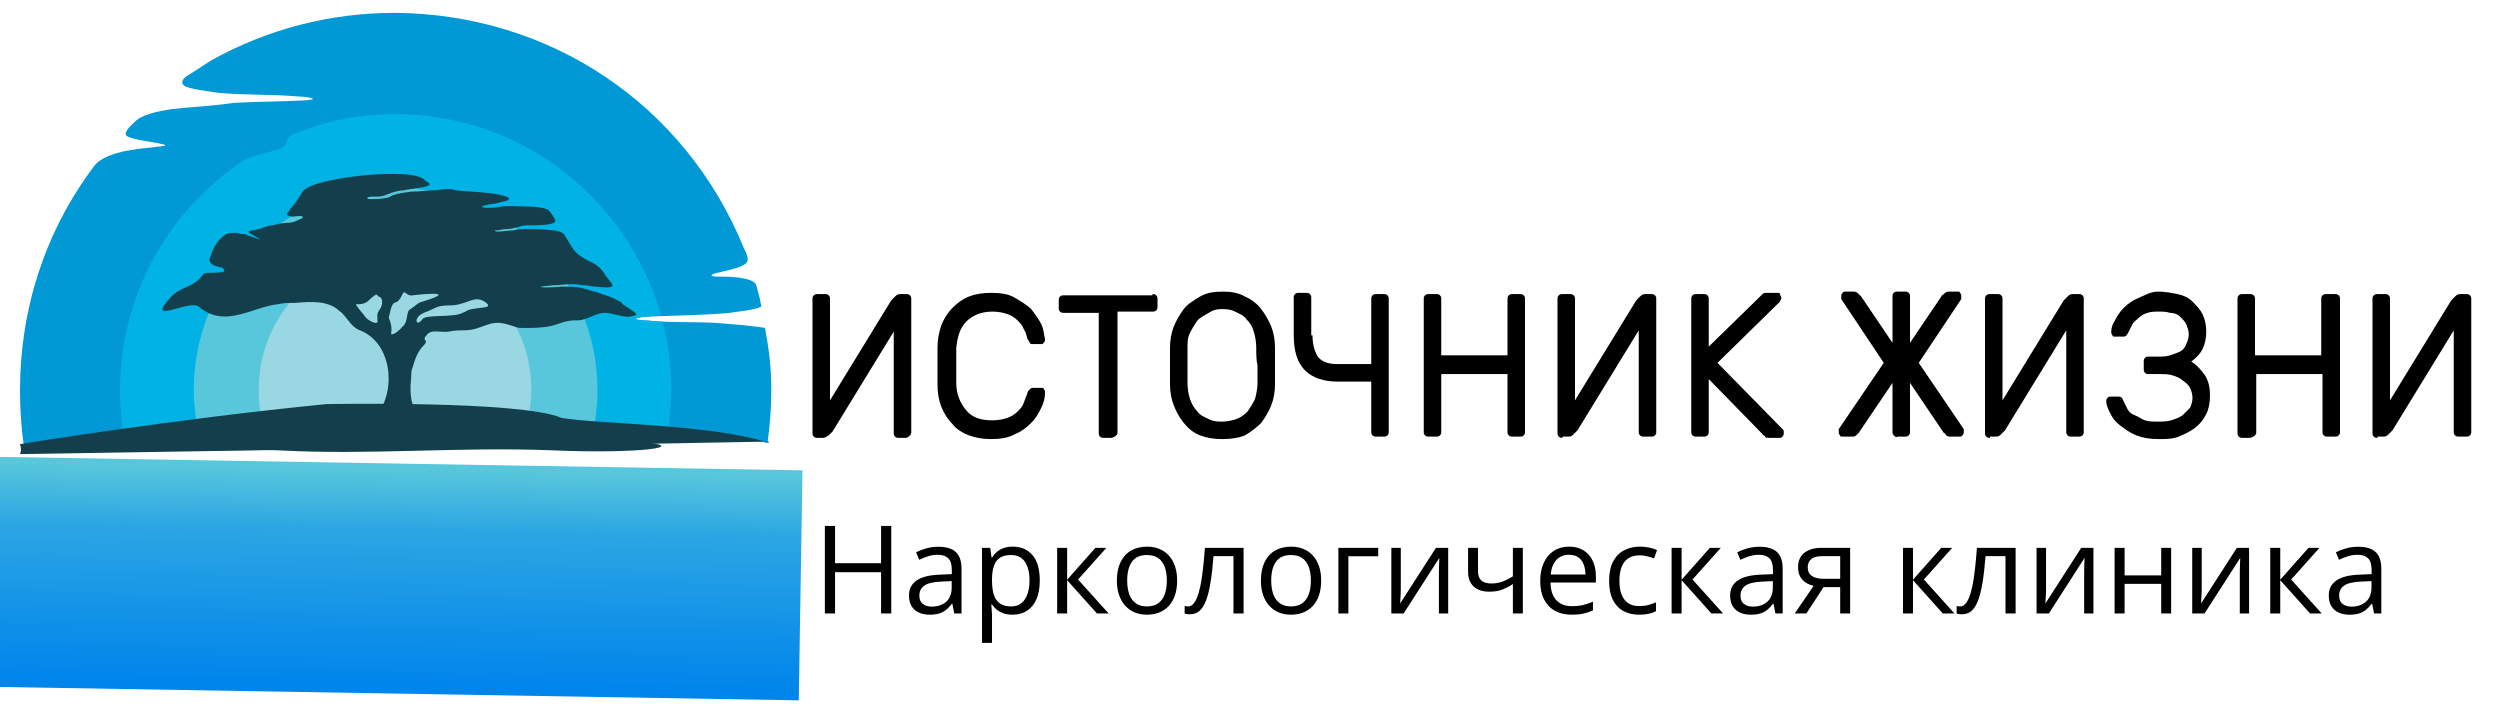
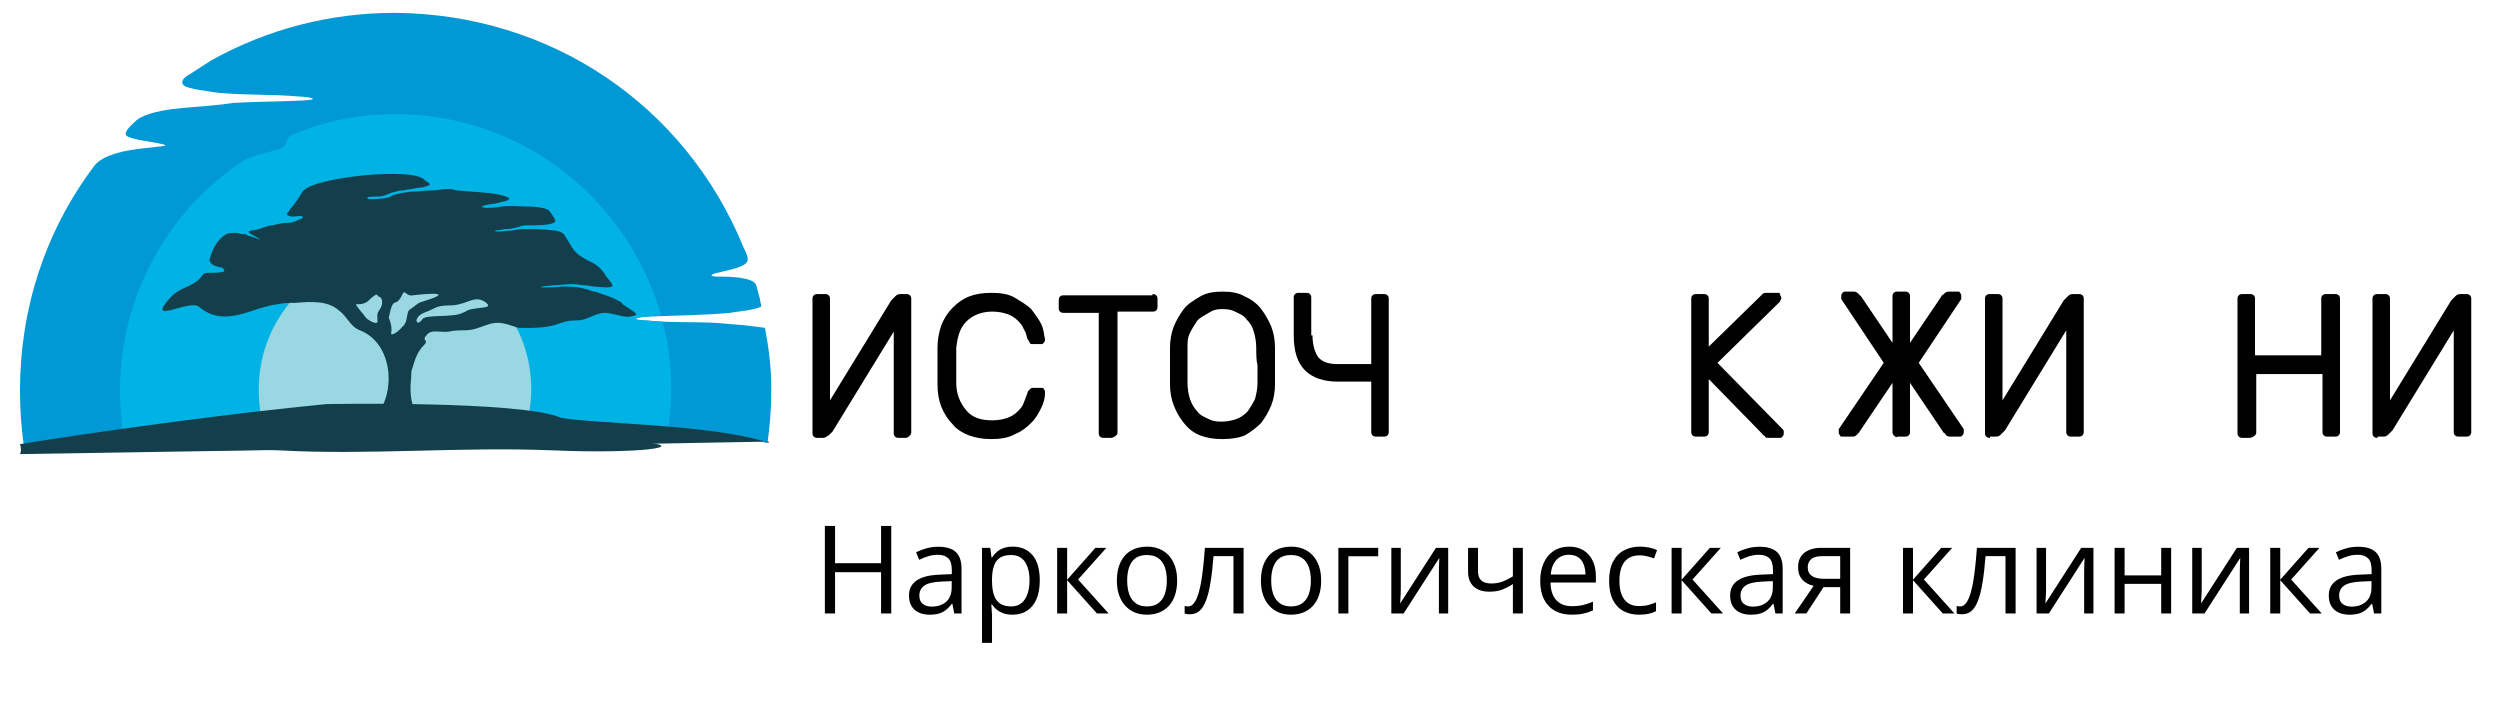
<svg xmlns="http://www.w3.org/2000/svg" width="326" height="93" viewBox="0 0 326 93" fill="none">
  <g clip-path="url(#clip0_1_985)">
-     <path d="M-2.445 59.54L-2.934 89.532L104.157 91.325L104.646 61.333L-2.445 59.54Z" fill="url(#paint0_linear_1_985)" />
    <path fill-rule="evenodd" clip-rule="evenodd" d="M51.508 1.675C71.72 1.838 89.324 13.574 96.985 32.319C97.148 32.645 97.637 33.623 97.474 33.949C97.474 34.764 94.866 35.253 94.214 35.416C93.725 35.579 93.073 35.579 92.747 35.905C92.91 36.068 93.399 36.068 93.725 36.068C94.703 36.068 98.289 36.068 98.615 37.209C98.778 37.698 98.941 38.513 99.104 39.002C99.104 39.328 99.267 39.654 99.267 39.98C98.289 40.469 96.007 40.632 95.192 40.795C91.606 41.121 88.183 41.121 84.597 41.284C83.782 41.284 81.663 41.61 83.945 41.773C87.042 42.099 90.139 41.936 93.236 42.099C95.355 42.262 97.637 42.425 99.756 42.751C100.245 45.359 100.571 47.967 100.571 50.412C100.571 50.575 100.571 50.738 100.571 50.901C100.571 53.183 100.408 55.465 100.082 57.747H99.919C92.584 55.465 77.751 55.465 73.35 54.65C68.134 52.205 42.706 52.857 42.706 52.857C24.124 54.65 5.379 57.584 3.097 58.073C2.771 55.791 2.608 53.346 2.608 50.901C2.608 40.306 5.868 30.2 12.225 21.724C13.04 20.583 14.67 20.094 15.974 19.768C17.441 19.442 19.234 19.279 20.701 19.116C22.494 18.953 21.027 18.79 20.375 18.627C19.56 18.464 16.789 18.138 16.463 17.649C16.137 17.16 17.115 16.345 17.441 16.019C17.604 15.856 17.93 15.53 18.256 15.367C19.723 14.552 22.168 14.226 23.961 14.063C26.08 13.9 28.362 13.737 30.481 13.411C33.578 13.248 36.675 13.248 39.772 13.085C42.054 12.922 39.935 12.596 39.12 12.596C35.534 12.27 32.111 12.433 28.525 12.107C27.547 11.944 24.45 11.618 23.961 11.129C23.309 10.477 24.45 9.825 24.776 9.662C25.754 9.01 26.569 8.521 27.547 7.869C34.882 3.794 43.032 1.675 51.508 1.675Z" fill="#0098D5" />
    <path fill-rule="evenodd" clip-rule="evenodd" d="M51.508 14.878C65.526 14.878 78.077 22.865 84.108 35.579C84.923 37.372 85.738 39.328 86.227 41.121C85.738 41.121 85.249 41.121 84.597 41.284C83.782 41.284 81.663 41.61 83.945 41.773C84.76 41.773 85.575 41.936 86.39 41.936C87.205 44.87 87.531 47.804 87.531 50.901C87.531 52.531 87.368 54.161 87.205 55.791C81.5 55.302 75.795 55.139 73.35 54.65C68.134 52.205 42.706 52.857 42.706 52.857C33.089 53.835 23.472 54.976 15.974 56.117C15.811 54.487 15.648 52.694 15.648 50.901C15.648 39.002 21.516 27.918 31.296 21.235C32.763 20.257 34.23 20.094 35.86 19.605C38.305 18.953 36.512 18.138 38.631 17.323C38.957 17.16 39.283 17.16 39.609 16.997C43.358 15.53 47.433 14.878 51.508 14.878Z" fill="#00B3E4" />
-     <path fill-rule="evenodd" clip-rule="evenodd" d="M51.508 24.495C66.015 24.495 77.914 36.231 77.914 50.901C77.914 52.368 77.751 53.835 77.588 55.139C75.795 54.976 74.328 54.813 73.35 54.65C68.134 52.205 42.706 52.857 42.706 52.857C36.838 53.346 30.97 54.161 25.591 54.813C25.428 53.509 25.265 52.205 25.265 50.901C25.265 36.231 37.001 24.495 51.508 24.495Z" fill="#58C7DC" />
    <path fill-rule="evenodd" clip-rule="evenodd" d="M51.508 32.971C61.288 32.971 69.275 40.958 69.275 50.738C69.275 53.02 68.786 55.139 68.134 57.095H34.882C34.067 55.139 33.741 53.02 33.741 50.738C33.741 40.958 41.728 32.971 51.508 32.971Z" fill="#99D8E2" />
    <path fill-rule="evenodd" clip-rule="evenodd" d="M2.608 57.91C2.608 57.91 22.657 54.65 42.543 52.694C42.543 52.694 67.971 52.205 73.187 54.487C77.751 55.302 92.91 55.302 100.245 57.747V57.584C83.456 57.91 24.287 58.888 2.608 59.214C2.771 58.888 2.771 58.399 2.608 57.91Z" fill="#133F4C" />
    <path fill-rule="evenodd" clip-rule="evenodd" d="M47.596 41.284C47.922 41.773 49.226 42.425 49.226 41.936C49.226 41.121 49.063 40.958 49.552 40.306C49.878 39.817 50.041 38.839 49.389 38.676C49.063 38.513 49.389 38.024 48.248 39.002C47.596 39.817 46.618 39.654 46.455 39.654C46.292 39.817 47.433 40.958 47.596 41.284ZM50.693 41.447C51.345 38.187 51.508 40.469 52.486 38.35C52.812 37.698 52.975 38.676 53.79 38.513C53.79 38.513 60.473 37.698 55.094 39.328C54.442 39.491 54.279 39.817 53.301 40.469C52.975 41.121 53.138 42.099 52.486 42.588C51.834 43.403 50.856 43.892 51.019 43.403C51.182 42.425 50.693 41.447 50.693 41.447ZM60.31 40.795C61.125 40.469 60.636 40.632 60.962 40.469C62.266 39.98 64.385 40.306 63.407 39.491C61.94 38.35 61.125 39.654 59.006 39.817C56.724 39.817 57.05 40.143 55.257 40.795C53.79 41.447 54.279 42.751 55.094 41.61C55.583 40.958 59.169 41.447 60.31 40.795ZM44.173 56.28C51.671 56.769 52.812 45.359 46.944 43.077C45.64 42.588 45.314 41.284 44.173 40.469C42.706 39.165 40.424 39.328 38.631 39.491C37.816 39.491 37.001 39.491 36.349 39.654C32.926 39.98 29.34 42.914 25.917 39.98C24.613 39.002 18.745 42.588 22.331 38.676C23.146 37.861 23.798 37.698 24.776 37.209C25.428 36.883 25.917 36.557 26.406 35.905C26.569 35.579 26.895 35.579 27.221 35.579C27.547 35.579 28.851 35.579 29.177 35.416C29.34 35.253 29.177 35.09 29.014 34.927C28.525 34.764 27.71 34.764 27.384 34.112C27.221 33.949 27.384 33.786 27.384 33.623C27.71 32.482 28.362 31.178 29.503 30.526C29.829 30.363 30.481 30.363 30.807 30.363C31.133 30.363 31.296 30.526 31.622 30.526C31.948 30.526 32.111 30.526 32.274 30.689C32.763 30.852 33.252 31.015 33.741 31.178C34.067 31.341 33.741 31.015 33.578 31.015C33.415 30.852 32.274 30.363 32.437 30.2C32.6 30.037 32.926 30.037 33.089 30.037C33.578 29.874 33.904 29.874 34.23 29.711C34.719 29.548 35.045 29.385 35.534 29.385C36.186 29.222 36.838 29.059 37.49 29.059C38.142 29.059 38.468 28.896 39.12 28.57C39.283 28.57 39.609 28.407 39.446 28.244C39.283 28.081 38.468 28.244 38.142 28.244C37.979 28.244 37.164 28.081 37.49 27.755C37.653 27.592 37.816 27.429 37.816 27.266C38.468 26.614 38.957 25.799 39.446 24.984C40.424 23.68 45.803 23.028 47.433 22.865C49.226 22.702 53.953 22.376 55.257 23.354C55.42 23.517 55.583 23.68 55.909 23.843C56.072 24.006 56.072 24.169 55.909 24.169C55.583 24.332 54.931 24.495 54.442 24.495C53.79 24.658 53.301 24.658 52.649 24.821C51.997 24.821 51.671 24.984 51.019 25.147C50.693 25.31 50.53 25.31 50.204 25.473C49.715 25.636 49.389 25.636 48.737 25.636C48.574 25.636 47.922 25.636 47.922 25.799C47.759 25.962 48.248 25.962 48.248 25.962C49.063 25.962 49.552 25.962 50.367 25.799C50.693 25.799 50.856 25.636 51.182 25.473C52.16 25.147 52.649 25.147 53.627 24.984H53.79C54.768 24.984 55.583 24.821 56.561 24.821C57.05 24.821 57.539 24.658 58.191 24.658C58.68 24.658 59.006 24.658 59.495 24.821C60.799 24.984 62.103 24.984 63.407 25.147C64.059 25.147 65.852 25.473 66.341 25.799C66.504 25.962 66.341 25.962 66.178 26.125C65.852 26.288 65.363 26.288 65.037 26.451C64.385 26.614 63.896 26.614 63.244 26.777C62.592 26.94 62.755 26.94 63.244 27.103C63.896 27.103 64.548 27.103 65.363 26.94C66.667 26.777 67.971 26.94 69.112 26.94C69.764 26.94 71.231 27.103 71.557 27.429C71.557 27.429 71.557 27.429 71.72 27.592C71.883 27.918 72.372 28.407 72.372 28.733C72.535 28.896 72.209 29.059 72.209 29.059C71.557 29.385 69.764 29.385 68.949 29.385C68.46 29.385 68.134 29.385 67.808 29.548C67.156 29.711 66.667 29.874 66.015 29.874C65.526 29.874 65.2 30.037 64.711 30.037C64.222 30.037 64.711 30.2 64.874 30.2C65.526 30.2 66.341 30.037 66.993 30.037C67.482 29.874 67.971 29.874 68.46 29.874C69.601 29.874 70.905 29.874 72.046 30.037C72.535 30.037 73.187 30.2 73.513 30.526C73.676 30.689 73.676 30.852 73.839 31.015C74.002 31.341 74.165 31.504 74.328 31.83C74.98 32.971 75.469 33.297 76.61 33.949C77.751 34.438 78.403 34.927 79.055 36.068C79.218 36.231 79.87 37.046 79.87 37.209C79.87 37.698 77.914 37.372 77.588 37.372C77.099 37.372 76.773 37.209 76.284 37.209C75.795 37.209 75.306 37.046 74.654 37.046C73.839 37.046 72.861 37.209 72.046 37.209C68.46 37.535 72.046 37.535 73.187 37.372C74.002 37.372 74.98 37.372 75.795 37.535C76.284 37.698 76.61 37.698 76.936 37.861C77.262 38.024 77.751 38.024 78.077 38.187C78.892 38.513 79.707 38.676 80.522 39.165C80.848 39.328 81.011 39.328 81.174 39.654C81.663 39.98 82.152 40.306 82.641 40.632C83.293 41.121 82.804 41.121 82.152 41.284C81.337 41.447 79.87 40.795 78.892 40.795C77.588 40.795 76.61 41.773 75.306 41.773C72.372 41.773 73.35 42.914 67.645 42.751C67.482 42.751 66.178 42.262 66.015 42.262C63.733 41.61 62.918 43.077 60.473 43.077C59.821 43.077 59.332 43.077 58.517 43.24C57.539 43.403 56.398 42.914 55.746 43.566C54.768 44.544 56.072 44.218 55.257 45.033C54.442 45.848 54.116 46.826 53.79 47.967C53.627 48.293 53.627 48.619 53.627 49.108C52.975 54.813 55.583 56.443 63.244 56.117C65.037 55.954 68.297 57.747 75.306 57.421C78.403 57.258 79.218 57.258 83.293 57.584C90.628 58.236 83.293 59.214 72.046 58.725C59.658 58.236 48.248 59.377 36.349 58.725C34.556 58.562 23.146 58.888 20.375 58.725C20.212 58.725 12.388 59.214 18.582 57.91C22.331 57.095 29.992 57.584 34.23 56.769C40.913 54.65 40.913 56.28 44.173 56.28Z" fill="#133F4C" />
    <path d="M106.602 57.095C106.439 57.095 106.276 57.095 106.113 56.932C105.95 56.769 105.95 56.606 105.95 56.443V39.002C105.95 38.839 105.95 38.676 106.113 38.513C106.276 38.35 106.439 38.35 106.602 38.35H107.58C107.743 38.35 107.906 38.35 108.069 38.513C108.232 38.676 108.232 38.839 108.232 39.002V52.205L116.219 39.165C116.382 39.002 116.545 38.839 116.708 38.676C116.871 38.513 117.034 38.35 117.36 38.35H118.175C118.338 38.35 118.501 38.35 118.664 38.513C118.827 38.676 118.827 38.839 118.827 39.002V56.28C118.827 56.443 118.827 56.606 118.664 56.769C118.501 56.932 118.338 57.095 118.175 57.095H117.197C117.034 57.095 116.871 57.095 116.708 56.932C116.545 56.769 116.545 56.606 116.545 56.443V43.24L108.558 56.28C108.395 56.443 108.232 56.606 108.069 56.769C107.743 56.932 107.58 57.095 107.417 57.095H106.602Z" fill="black" />
    <path d="M124.695 45.359C124.695 46.174 124.695 46.989 124.695 47.641C124.695 48.293 124.695 49.108 124.695 49.923C124.695 51.39 125.184 52.531 125.999 53.509C126.814 54.487 127.955 54.813 129.422 54.813C130.237 54.813 130.889 54.65 131.378 54.487C131.867 54.324 132.356 53.998 132.682 53.672C133.008 53.346 133.334 53.02 133.497 52.531C133.66 52.042 133.823 51.716 133.986 51.227C133.986 51.064 134.149 50.901 134.312 50.738C134.475 50.575 134.638 50.575 134.638 50.575H135.779C135.942 50.575 136.105 50.575 136.105 50.738C136.268 50.901 136.268 51.064 136.268 51.227C136.268 51.879 136.105 52.531 135.779 53.183C135.453 53.835 135.127 54.487 134.475 55.139C133.823 55.791 133.171 56.28 132.356 56.606C131.541 57.095 130.4 57.258 129.259 57.258C128.118 57.258 127.303 57.095 126.325 56.769C125.51 56.443 124.695 55.954 124.206 55.302C123.554 54.65 123.065 53.835 122.739 53.02C122.413 52.205 122.25 51.227 122.25 50.086C122.25 48.456 122.25 46.826 122.25 45.359C122.25 44.381 122.413 43.403 122.739 42.425C123.065 41.61 123.554 40.795 124.206 40.143C124.858 39.491 125.51 39.002 126.325 38.676C127.14 38.35 128.118 38.187 129.259 38.187C130.563 38.187 131.541 38.35 132.356 38.839C133.171 39.328 133.986 39.817 134.475 40.306C134.964 40.958 135.453 41.61 135.779 42.262C136.105 42.914 136.105 43.566 136.268 44.218C136.268 44.381 136.268 44.544 136.105 44.707C135.942 44.87 135.942 44.87 135.779 44.87H134.638C134.475 44.87 134.312 44.87 134.312 44.707C134.149 44.544 134.149 44.381 133.986 44.218C133.823 43.729 133.823 43.403 133.497 42.914C133.334 42.425 133.008 42.099 132.682 41.773C132.356 41.447 131.867 41.121 131.378 40.958C130.889 40.795 130.237 40.632 129.422 40.632C127.955 40.632 126.814 41.121 125.999 41.936C125.184 42.751 124.858 43.892 124.695 45.359Z" fill="black" />
    <path d="M150.286 38.35C150.449 38.35 150.612 38.35 150.775 38.513C150.938 38.676 150.938 38.839 150.938 39.002V39.98C150.938 40.143 150.938 40.306 150.775 40.469C150.612 40.632 150.449 40.632 150.286 40.632H145.722V56.28C145.722 56.443 145.722 56.606 145.559 56.769C145.396 56.932 145.07 57.095 144.907 57.095H143.929C143.766 57.095 143.603 57.095 143.44 56.932C143.277 56.769 143.277 56.606 143.277 56.443V40.795H138.713C138.55 40.795 138.387 40.795 138.224 40.632C138.061 40.469 138.061 40.306 138.061 40.143V39.165C138.061 39.002 138.061 38.839 138.224 38.676C138.387 38.513 138.55 38.513 138.713 38.513H150.286V38.35Z" fill="black" />
    <path d="M152.568 45.359C152.568 44.381 152.731 43.403 153.057 42.588C153.383 41.773 153.872 40.958 154.361 40.306C154.85 39.654 155.665 39.165 156.48 38.676C157.295 38.187 158.273 38.024 159.414 38.024C160.555 38.024 161.533 38.187 162.348 38.676C163.163 39.002 163.978 39.654 164.467 40.306C164.956 40.958 165.445 41.773 165.771 42.588C166.097 43.403 166.26 44.381 166.26 45.359C166.26 46.989 166.26 48.619 166.26 50.086C166.26 51.064 166.097 52.042 165.771 52.857C165.445 53.672 164.956 54.487 164.467 55.139C163.815 55.791 163.163 56.28 162.348 56.769C161.533 57.095 160.555 57.258 159.414 57.258C158.273 57.258 157.295 57.095 156.48 56.769C155.665 56.443 155.013 55.954 154.361 55.139C153.709 54.324 153.383 53.672 153.057 52.857C152.731 52.042 152.568 51.064 152.568 50.086C152.568 48.456 152.568 46.826 152.568 45.359ZM163.815 45.359C163.815 44.544 163.652 43.729 163.489 43.24C163.326 42.588 163 42.099 162.511 41.61C162.185 41.121 161.696 40.958 161.044 40.632C160.392 40.306 159.903 40.306 159.251 40.306C158.599 40.306 158.11 40.469 157.621 40.795C157.132 41.121 156.643 41.284 156.154 41.773C155.828 42.262 155.502 42.751 155.176 43.403C154.85 44.055 154.85 44.544 154.85 45.359C154.85 46.174 154.85 46.989 154.85 47.641C154.85 48.293 154.85 49.108 154.85 49.923C154.85 50.738 155.013 51.553 155.176 52.042C155.339 52.531 155.665 53.183 156.154 53.672C156.48 54.161 156.969 54.324 157.621 54.65C158.273 54.976 158.762 54.976 159.414 54.976C160.066 54.976 160.718 54.813 161.207 54.65C161.696 54.487 162.185 54.161 162.674 53.672C163 53.183 163.326 52.694 163.652 52.042C163.815 51.39 163.978 50.738 163.978 49.923C163.978 49.108 163.978 48.293 163.978 47.641C163.815 46.989 163.815 46.174 163.815 45.359Z" fill="black" />
    <path d="M171.15 43.729C171.15 45.033 171.476 46.011 171.965 46.663C172.617 47.315 173.432 47.478 174.573 47.478H178.811V39.002C178.811 38.839 178.811 38.676 178.974 38.513C179.137 38.35 179.3 38.35 179.463 38.35H180.441C180.604 38.35 180.767 38.35 180.93 38.513C181.093 38.676 181.093 38.839 181.093 39.002V56.28C181.093 56.443 181.093 56.606 180.93 56.769C180.767 56.932 180.604 56.932 180.441 56.932H179.463C179.3 56.932 179.137 56.932 178.974 56.769C178.811 56.606 178.811 56.443 178.811 56.28V49.76H174.41C172.617 49.76 171.15 49.271 170.172 48.293C169.194 47.315 168.705 45.848 168.705 43.729V38.839C168.705 38.676 168.705 38.513 168.868 38.35C169.031 38.187 169.194 38.187 169.357 38.187H170.335C170.498 38.187 170.661 38.187 170.824 38.35C170.987 38.513 170.987 38.676 170.987 38.839V43.729H171.15Z" fill="black" />
-     <path d="M198.208 38.35C198.371 38.35 198.534 38.35 198.697 38.513C198.86 38.676 198.86 38.839 198.86 39.002V56.28C198.86 56.443 198.86 56.606 198.697 56.769C198.534 56.932 198.371 56.932 198.208 56.932H197.23C197.067 56.932 196.904 56.932 196.741 56.769C196.578 56.606 196.578 56.443 196.578 56.28V48.782H187.939V56.28C187.939 56.443 187.939 56.606 187.776 56.769C187.613 56.932 187.45 56.932 187.287 56.932H186.309C186.146 56.932 185.983 56.932 185.82 56.769C185.657 56.606 185.657 56.443 185.657 56.28V39.002C185.657 38.839 185.657 38.676 185.82 38.513C185.983 38.35 186.146 38.35 186.309 38.35H187.287C187.45 38.35 187.613 38.35 187.776 38.513C187.939 38.676 187.939 38.839 187.939 39.002V46.337H196.578V39.002C196.578 38.839 196.578 38.676 196.741 38.513C196.904 38.35 197.067 38.35 197.23 38.35H198.208Z" fill="black" />
-     <path d="M203.75 57.095C203.587 57.095 203.424 57.095 203.261 56.932C203.098 56.769 203.098 56.606 203.098 56.443V39.002C203.098 38.839 203.098 38.676 203.261 38.513C203.424 38.35 203.587 38.35 203.75 38.35H204.728C204.891 38.35 205.054 38.35 205.217 38.513C205.38 38.676 205.38 38.839 205.38 39.002V52.205L213.367 39.165C213.53 39.002 213.693 38.839 213.856 38.676C214.019 38.513 214.182 38.35 214.508 38.35H215.323C215.486 38.35 215.649 38.35 215.812 38.513C215.975 38.676 215.975 38.839 215.975 39.002V56.28C215.975 56.443 215.975 56.606 215.812 56.769C215.649 56.932 215.486 56.932 215.323 56.932H214.345C214.182 56.932 214.019 56.932 213.856 56.769C213.693 56.606 213.693 56.443 213.693 56.28V43.077L205.706 56.117C205.543 56.28 205.38 56.443 205.217 56.606C205.054 56.769 204.891 56.932 204.565 56.932H203.75V57.095Z" fill="black" />
    <path d="M223.962 47.315L232.438 55.954C232.601 56.117 232.601 56.117 232.601 56.28V56.443C232.601 56.606 232.601 56.769 232.438 56.932C232.275 57.095 232.275 57.095 232.112 57.095H230.645C230.482 57.095 230.156 57.095 230.156 56.932C230.156 56.769 229.83 56.769 229.83 56.606L222.821 49.434V56.28C222.821 56.443 222.821 56.606 222.658 56.769C222.495 56.932 222.332 56.932 222.169 56.932H221.191C221.028 56.932 220.865 56.932 220.702 56.769C220.539 56.606 220.539 56.443 220.539 56.28V39.002C220.539 38.839 220.539 38.676 220.702 38.513C220.865 38.35 221.028 38.35 221.191 38.35H222.169C222.332 38.35 222.495 38.35 222.658 38.513C222.821 38.676 222.821 38.839 222.821 39.002V45.196L229.504 38.676C229.504 38.676 229.667 38.513 229.83 38.35C229.993 38.187 230.156 38.187 230.319 38.187H231.786C231.949 38.187 232.112 38.187 232.112 38.35C232.112 38.513 232.275 38.676 232.275 38.839V39.002C232.275 39.002 232.112 39.165 232.112 39.328L223.962 47.315Z" fill="black" />
    <path d="M246.945 56.769C246.782 56.606 246.782 56.443 246.782 56.28V49.923L242.381 56.443C242.218 56.606 242.218 56.606 242.055 56.769C241.892 56.932 241.729 56.932 241.403 56.932H240.262C240.099 56.932 239.936 56.932 239.936 56.769C239.773 56.606 239.773 56.443 239.773 56.28C239.773 56.28 239.773 56.28 239.773 56.117V55.954L245.641 47.315L240.099 39.002C240.099 38.839 240.099 38.839 240.099 38.676C240.099 38.513 240.099 38.35 240.262 38.187C240.425 38.024 240.425 38.024 240.588 38.024H241.729C242.055 38.024 242.218 38.187 242.381 38.35C242.544 38.513 242.707 38.676 242.707 38.676L246.782 44.707V38.676C246.782 38.513 246.782 38.35 246.945 38.187C247.108 38.024 247.271 38.024 247.434 38.024H248.412C248.575 38.024 248.738 38.024 248.901 38.187C249.064 38.35 249.064 38.513 249.064 38.676V44.707L253.139 38.676C253.139 38.513 253.302 38.513 253.465 38.35C253.628 38.187 253.791 38.024 254.117 38.024H255.258C255.421 38.024 255.584 38.024 255.584 38.187C255.747 38.35 255.747 38.513 255.747 38.676C255.747 38.839 255.747 38.839 255.747 39.002L250.205 47.315L256.073 55.954V56.117V56.28C256.073 56.443 256.073 56.606 255.91 56.769C255.747 56.932 255.747 56.932 255.584 56.932H254.443C254.117 56.932 253.954 56.932 253.791 56.769C253.628 56.606 253.628 56.443 253.465 56.443L249.064 49.923V56.28C249.064 56.443 249.064 56.606 248.901 56.769C248.738 56.932 248.575 56.932 248.412 56.932H247.434C247.271 57.095 247.108 56.932 246.945 56.769Z" fill="black" />
    <path d="M259.496 57.095C259.333 57.095 259.17 57.095 259.007 56.932C258.844 56.769 258.844 56.606 258.844 56.443V39.002C258.844 38.839 258.844 38.676 259.007 38.513C259.17 38.35 259.333 38.35 259.496 38.35H260.474C260.637 38.35 260.8 38.35 260.963 38.513C261.126 38.676 261.126 38.839 261.126 39.002V52.205L269.113 39.165C269.276 39.002 269.439 38.839 269.602 38.676C269.765 38.513 269.928 38.35 270.254 38.35H271.069C271.232 38.35 271.395 38.35 271.558 38.513C271.721 38.676 271.721 38.839 271.721 39.002V56.28C271.721 56.443 271.721 56.606 271.558 56.769C271.395 56.932 271.232 56.932 271.069 56.932H270.091C269.928 56.932 269.765 56.932 269.602 56.769C269.439 56.606 269.439 56.443 269.439 56.28V43.077L261.452 56.117C261.289 56.28 261.126 56.443 260.963 56.606C260.8 56.769 260.637 56.932 260.311 56.932H259.496V57.095Z" fill="black" />
-     <path d="M281.501 38.024C282.316 38.024 283.131 38.187 283.946 38.35C284.761 38.513 285.413 38.839 285.902 39.328C286.391 39.817 286.88 40.306 287.206 40.958C287.532 41.61 287.695 42.425 287.695 43.24C287.695 44.055 287.532 44.87 287.206 45.522C286.88 46.174 286.391 46.663 285.739 47.152C286.554 47.641 287.043 48.293 287.532 48.945C288.021 49.76 288.184 50.575 288.184 51.553C288.184 52.531 288.021 53.346 287.695 53.998C287.369 54.65 286.88 55.302 286.228 55.791C285.576 56.28 284.924 56.606 284.109 56.932C283.294 57.258 282.316 57.258 281.501 57.258C280.36 57.258 279.382 57.095 278.567 56.769C277.752 56.443 277.1 55.954 276.448 55.465C275.796 54.976 275.47 54.487 275.144 53.835C274.818 53.183 274.655 52.694 274.655 52.368C274.655 52.205 274.655 52.042 274.818 51.879C274.981 51.716 275.144 51.716 275.144 51.716H276.285C276.611 51.716 276.774 51.879 276.937 52.368C277.1 52.694 277.263 53.02 277.426 53.346C277.589 53.672 277.915 53.998 278.404 54.161C278.893 54.324 279.219 54.65 279.708 54.813C280.197 54.976 280.686 54.976 281.338 54.976C281.99 54.976 282.479 54.976 283.131 54.813C283.62 54.65 284.109 54.487 284.598 54.161C284.924 53.835 285.25 53.509 285.576 53.183C285.739 52.857 285.902 52.368 285.902 51.879C285.902 51.39 285.739 50.901 285.576 50.575C285.413 50.249 285.087 49.923 284.598 49.597C284.272 49.271 283.783 49.108 283.294 48.945C282.805 48.782 282.153 48.782 281.664 48.782H280.197C280.034 48.782 279.871 48.782 279.708 48.619C279.545 48.456 279.545 48.293 279.545 48.13V47.152C279.545 46.989 279.545 46.826 279.708 46.663C279.871 46.5 280.034 46.5 280.197 46.5H281.501C281.99 46.5 282.479 46.5 282.968 46.337C283.457 46.174 283.946 46.011 284.272 45.848C284.598 45.685 284.924 45.359 285.087 44.87C285.25 44.544 285.413 44.055 285.413 43.566C285.413 43.077 285.25 42.751 285.087 42.262C284.924 41.936 284.598 41.61 284.272 41.284C283.946 40.958 283.457 40.795 282.968 40.795C282.479 40.632 281.99 40.632 281.501 40.632C281.012 40.632 280.523 40.632 280.034 40.795C279.545 40.958 279.219 41.121 278.893 41.447C278.567 41.773 278.241 41.936 278.078 42.262C277.915 42.588 277.752 42.914 277.589 43.24C277.426 43.566 277.263 43.892 276.937 43.892H275.796C275.633 43.892 275.47 43.892 275.47 43.729C275.307 43.566 275.307 43.403 275.307 43.24C275.307 42.751 275.47 42.262 275.796 41.773C276.122 41.121 276.448 40.632 276.937 40.143C277.426 39.654 278.078 39.165 278.893 38.839C279.708 38.513 280.36 38.024 281.501 38.024Z" fill="black" />
    <path d="M304.484 38.35C304.647 38.35 304.81 38.35 304.973 38.513C305.136 38.676 305.136 38.839 305.136 39.002V56.28C305.136 56.443 305.136 56.606 304.973 56.769C304.81 56.932 304.647 56.932 304.484 56.932H303.506C303.343 56.932 303.18 56.932 303.017 56.769C302.854 56.606 302.854 56.443 302.854 56.28V48.782H294.215V56.28C294.215 56.443 294.215 56.606 294.052 56.769C293.889 56.932 293.563 57.095 293.4 57.095H292.422C292.259 57.095 292.096 57.095 291.933 56.932C291.77 56.769 291.77 56.606 291.77 56.443V39.002C291.77 38.839 291.77 38.676 291.933 38.513C292.096 38.35 292.259 38.35 292.422 38.35H293.4C293.563 38.35 293.726 38.35 293.889 38.513C294.052 38.676 294.052 38.839 294.052 39.002V46.337H302.691V39.002C302.691 38.839 302.691 38.676 302.854 38.513C303.017 38.35 303.18 38.35 303.343 38.35H304.484Z" fill="black" />
    <path d="M310.026 57.095C309.863 57.095 309.7 57.095 309.537 56.932C309.374 56.769 309.374 56.606 309.374 56.443V39.002C309.374 38.839 309.374 38.676 309.537 38.513C309.7 38.35 309.863 38.35 310.026 38.35H311.004C311.167 38.35 311.33 38.35 311.493 38.513C311.656 38.676 311.656 38.839 311.656 39.002V52.205L319.643 39.165C319.806 39.002 319.969 38.839 320.132 38.676C320.295 38.513 320.458 38.35 320.784 38.35H321.599C321.762 38.35 321.925 38.35 322.088 38.513C322.251 38.676 322.251 38.839 322.251 39.002V56.28C322.251 56.443 322.251 56.606 322.088 56.769C321.925 56.932 321.762 56.932 321.599 56.932H320.621C320.458 56.932 320.295 56.932 320.132 56.769C319.969 56.606 319.969 56.443 319.969 56.28V43.077L311.982 56.117C311.819 56.28 311.656 56.443 311.493 56.606C311.33 56.769 311.167 56.932 310.841 56.932H310.026V57.095Z" fill="black" />
    <path d="M116.219 80H114.891V74.617H108.891V80H107.562V68.578H108.891V73.445H114.891V68.578H116.219V80ZM122.367 71.297C123.388 71.297 124.146 71.526 124.641 71.984C125.135 72.443 125.383 73.174 125.383 74.18V80H124.438L124.188 78.734H124.125C123.885 79.047 123.635 79.31 123.375 79.523C123.115 79.732 122.812 79.891 122.469 80C122.13 80.104 121.714 80.156 121.219 80.156C120.698 80.156 120.234 80.065 119.828 79.883C119.427 79.701 119.109 79.424 118.875 79.055C118.646 78.685 118.531 78.216 118.531 77.648C118.531 76.794 118.87 76.138 119.547 75.68C120.224 75.221 121.255 74.971 122.641 74.93L124.117 74.867V74.344C124.117 73.604 123.958 73.086 123.641 72.789C123.323 72.492 122.875 72.344 122.297 72.344C121.849 72.344 121.422 72.409 121.016 72.539C120.609 72.669 120.224 72.823 119.859 73L119.461 72.016C119.846 71.818 120.289 71.648 120.789 71.508C121.289 71.367 121.815 71.297 122.367 71.297ZM124.102 75.781L122.797 75.836C121.729 75.878 120.977 76.052 120.539 76.359C120.102 76.667 119.883 77.102 119.883 77.664C119.883 78.154 120.031 78.516 120.328 78.75C120.625 78.984 121.018 79.102 121.508 79.102C122.268 79.102 122.891 78.891 123.375 78.469C123.859 78.047 124.102 77.414 124.102 76.57V75.781ZM132.078 71.281C133.146 71.281 133.997 71.648 134.633 72.383C135.268 73.117 135.586 74.221 135.586 75.695C135.586 76.669 135.44 77.487 135.148 78.148C134.857 78.81 134.445 79.31 133.914 79.648C133.388 79.987 132.766 80.156 132.047 80.156C131.594 80.156 131.195 80.096 130.852 79.977C130.508 79.857 130.214 79.695 129.969 79.492C129.724 79.289 129.521 79.068 129.359 78.828H129.266C129.281 79.031 129.299 79.276 129.32 79.562C129.346 79.849 129.359 80.099 129.359 80.312V83.828H128.055V71.438H129.125L129.297 72.703H129.359C129.526 72.443 129.729 72.206 129.969 71.992C130.208 71.773 130.5 71.602 130.844 71.477C131.193 71.346 131.604 71.281 132.078 71.281ZM131.852 72.375C131.258 72.375 130.779 72.49 130.414 72.719C130.055 72.948 129.792 73.292 129.625 73.75C129.458 74.203 129.37 74.773 129.359 75.461V75.711C129.359 76.435 129.438 77.047 129.594 77.547C129.755 78.047 130.018 78.427 130.383 78.688C130.753 78.948 131.247 79.078 131.867 79.078C132.398 79.078 132.841 78.935 133.195 78.648C133.549 78.362 133.812 77.963 133.984 77.453C134.161 76.938 134.25 76.346 134.25 75.68C134.25 74.669 134.052 73.867 133.656 73.273C133.266 72.674 132.664 72.375 131.852 72.375ZM142.844 71.438H144.273L140.578 75.57L144.57 80H143.047L139.156 75.656V80H137.852V71.438H139.156V75.594L142.844 71.438ZM153.5 75.703C153.5 76.406 153.409 77.034 153.227 77.586C153.044 78.138 152.781 78.604 152.438 78.984C152.094 79.365 151.677 79.656 151.188 79.859C150.703 80.057 150.154 80.156 149.539 80.156C148.966 80.156 148.44 80.057 147.961 79.859C147.487 79.656 147.076 79.365 146.727 78.984C146.383 78.604 146.115 78.138 145.922 77.586C145.734 77.034 145.641 76.406 145.641 75.703C145.641 74.766 145.799 73.969 146.117 73.312C146.435 72.651 146.888 72.148 147.477 71.805C148.07 71.456 148.776 71.281 149.594 71.281C150.375 71.281 151.057 71.456 151.641 71.805C152.229 72.154 152.685 72.659 153.008 73.32C153.336 73.977 153.5 74.771 153.5 75.703ZM146.984 75.703C146.984 76.391 147.076 76.987 147.258 77.492C147.44 77.997 147.721 78.388 148.102 78.664C148.482 78.94 148.971 79.078 149.57 79.078C150.164 79.078 150.651 78.94 151.031 78.664C151.417 78.388 151.701 77.997 151.883 77.492C152.065 76.987 152.156 76.391 152.156 75.703C152.156 75.021 152.065 74.432 151.883 73.938C151.701 73.438 151.419 73.052 151.039 72.781C150.659 72.51 150.167 72.375 149.562 72.375C148.672 72.375 148.018 72.669 147.602 73.258C147.19 73.846 146.984 74.662 146.984 75.703ZM162.164 80H160.844V72.523H158.242C158.138 73.872 158.005 75.029 157.844 75.992C157.688 76.951 157.49 77.734 157.25 78.344C157.016 78.948 156.729 79.393 156.391 79.68C156.057 79.961 155.659 80.102 155.195 80.102C155.055 80.102 154.922 80.094 154.797 80.078C154.672 80.062 154.565 80.037 154.477 80V79.016C154.544 79.037 154.615 79.052 154.688 79.062C154.766 79.073 154.846 79.078 154.93 79.078C155.164 79.078 155.378 78.982 155.57 78.789C155.768 78.591 155.945 78.294 156.102 77.898C156.263 77.503 156.406 77.003 156.531 76.398C156.656 75.789 156.766 75.073 156.859 74.25C156.958 73.422 157.044 72.484 157.117 71.438H162.164V80ZM172.281 75.703C172.281 76.406 172.19 77.034 172.008 77.586C171.826 78.138 171.562 78.604 171.219 78.984C170.875 79.365 170.458 79.656 169.969 79.859C169.484 80.057 168.935 80.156 168.32 80.156C167.747 80.156 167.221 80.057 166.742 79.859C166.268 79.656 165.857 79.365 165.508 78.984C165.164 78.604 164.896 78.138 164.703 77.586C164.516 77.034 164.422 76.406 164.422 75.703C164.422 74.766 164.581 73.969 164.898 73.312C165.216 72.651 165.669 72.148 166.258 71.805C166.852 71.456 167.557 71.281 168.375 71.281C169.156 71.281 169.839 71.456 170.422 71.805C171.01 72.154 171.466 72.659 171.789 73.32C172.117 73.977 172.281 74.771 172.281 75.703ZM165.766 75.703C165.766 76.391 165.857 76.987 166.039 77.492C166.221 77.997 166.503 78.388 166.883 78.664C167.263 78.94 167.753 79.078 168.352 79.078C168.945 79.078 169.432 78.94 169.812 78.664C170.198 78.388 170.482 77.997 170.664 77.492C170.846 76.987 170.938 76.391 170.938 75.703C170.938 75.021 170.846 74.432 170.664 73.938C170.482 73.438 170.201 73.052 169.82 72.781C169.44 72.51 168.948 72.375 168.344 72.375C167.453 72.375 166.799 72.669 166.383 73.258C165.971 73.846 165.766 74.662 165.766 75.703ZM179.719 71.438V72.539H175.828V80H174.523V71.438H179.719ZM182.664 71.438V76.82C182.664 76.924 182.661 77.06 182.656 77.227C182.651 77.388 182.643 77.562 182.633 77.75C182.622 77.932 182.612 78.109 182.602 78.281C182.596 78.448 182.589 78.586 182.578 78.695L187.25 71.438H188.844V80H187.633V74.75C187.633 74.583 187.635 74.37 187.641 74.109C187.646 73.849 187.654 73.594 187.664 73.344C187.674 73.088 187.682 72.891 187.688 72.75L183.031 80H181.43V71.438H182.664ZM192.734 71.438V74.516C192.734 75.052 192.88 75.448 193.172 75.703C193.469 75.958 193.898 76.086 194.461 76.086C195.003 76.086 195.495 76.003 195.938 75.836C196.38 75.669 196.828 75.443 197.281 75.156V71.438H198.578V80H197.281V76.164C196.802 76.471 196.331 76.713 195.867 76.891C195.404 77.068 194.849 77.156 194.203 77.156C193.323 77.156 192.641 76.927 192.156 76.469C191.677 76.01 191.438 75.391 191.438 74.609V71.438H192.734ZM204.617 71.281C205.346 71.281 205.971 71.443 206.492 71.766C207.013 72.088 207.411 72.542 207.688 73.125C207.964 73.703 208.102 74.38 208.102 75.156V75.961H202.188C202.203 76.966 202.453 77.732 202.938 78.258C203.422 78.784 204.104 79.047 204.984 79.047C205.526 79.047 206.005 78.997 206.422 78.898C206.839 78.799 207.271 78.654 207.719 78.461V79.602C207.286 79.794 206.857 79.935 206.43 80.023C206.008 80.112 205.508 80.156 204.93 80.156C204.107 80.156 203.388 79.99 202.773 79.656C202.164 79.318 201.69 78.823 201.352 78.172C201.013 77.521 200.844 76.724 200.844 75.781C200.844 74.859 200.997 74.062 201.305 73.391C201.617 72.713 202.055 72.193 202.617 71.828C203.185 71.463 203.852 71.281 204.617 71.281ZM204.602 72.344C203.909 72.344 203.357 72.57 202.945 73.023C202.534 73.477 202.289 74.109 202.211 74.922H206.742C206.737 74.412 206.656 73.963 206.5 73.578C206.349 73.188 206.117 72.885 205.805 72.672C205.492 72.453 205.091 72.344 204.602 72.344ZM213.734 80.156C212.964 80.156 212.284 79.997 211.695 79.68C211.107 79.362 210.648 78.878 210.32 78.227C209.992 77.576 209.828 76.755 209.828 75.766C209.828 74.729 210 73.883 210.344 73.227C210.693 72.565 211.172 72.076 211.781 71.758C212.391 71.44 213.083 71.281 213.859 71.281C214.286 71.281 214.698 71.326 215.094 71.414C215.495 71.497 215.823 71.604 216.078 71.734L215.688 72.82C215.427 72.716 215.125 72.622 214.781 72.539C214.443 72.456 214.125 72.414 213.828 72.414C213.234 72.414 212.74 72.542 212.344 72.797C211.953 73.052 211.659 73.427 211.461 73.922C211.268 74.417 211.172 75.026 211.172 75.75C211.172 76.443 211.266 77.034 211.453 77.523C211.646 78.013 211.93 78.388 212.305 78.648C212.685 78.904 213.159 79.031 213.727 79.031C214.18 79.031 214.589 78.984 214.953 78.891C215.318 78.792 215.648 78.677 215.945 78.547V79.703C215.659 79.849 215.339 79.961 214.984 80.039C214.635 80.117 214.219 80.156 213.734 80.156ZM222.969 71.438H224.398L220.703 75.57L224.695 80H223.172L219.281 75.656V80H217.977V71.438H219.281V75.594L222.969 71.438ZM229.445 71.297C230.466 71.297 231.224 71.526 231.719 71.984C232.214 72.443 232.461 73.174 232.461 74.18V80H231.516L231.266 78.734H231.203C230.964 79.047 230.714 79.31 230.453 79.523C230.193 79.732 229.891 79.891 229.547 80C229.208 80.104 228.792 80.156 228.297 80.156C227.776 80.156 227.312 80.065 226.906 79.883C226.505 79.701 226.188 79.424 225.953 79.055C225.724 78.685 225.609 78.216 225.609 77.648C225.609 76.794 225.948 76.138 226.625 75.68C227.302 75.221 228.333 74.971 229.719 74.93L231.195 74.867V74.344C231.195 73.604 231.036 73.086 230.719 72.789C230.401 72.492 229.953 72.344 229.375 72.344C228.927 72.344 228.5 72.409 228.094 72.539C227.688 72.669 227.302 72.823 226.938 73L226.539 72.016C226.924 71.818 227.367 71.648 227.867 71.508C228.367 71.367 228.893 71.297 229.445 71.297ZM231.18 75.781L229.875 75.836C228.807 75.878 228.055 76.052 227.617 76.359C227.18 76.667 226.961 77.102 226.961 77.664C226.961 78.154 227.109 78.516 227.406 78.75C227.703 78.984 228.096 79.102 228.586 79.102C229.346 79.102 229.969 78.891 230.453 78.469C230.938 78.047 231.18 77.414 231.18 76.57V75.781ZM235.547 80H234.031L236.5 76.391C236.141 76.312 235.807 76.18 235.5 75.992C235.193 75.799 234.943 75.537 234.75 75.203C234.562 74.87 234.469 74.456 234.469 73.961C234.469 73.138 234.742 72.513 235.289 72.086C235.841 71.654 236.568 71.438 237.469 71.438H241.258V80H239.961V76.562H237.789L235.547 80ZM235.727 73.969C235.727 74.479 235.909 74.859 236.273 75.109C236.638 75.354 237.159 75.477 237.836 75.477H239.961V72.523H237.609C236.943 72.523 236.461 72.659 236.164 72.93C235.872 73.195 235.727 73.542 235.727 73.969ZM253.141 71.438H254.57L250.875 75.57L254.867 80H253.344L249.453 75.656V80H248.148V71.438H249.453V75.594L253.141 71.438ZM262.836 80H261.516V72.523H258.914C258.81 73.872 258.677 75.029 258.516 75.992C258.359 76.951 258.161 77.734 257.922 78.344C257.688 78.948 257.401 79.393 257.062 79.68C256.729 79.961 256.331 80.102 255.867 80.102C255.727 80.102 255.594 80.094 255.469 80.078C255.344 80.062 255.237 80.037 255.148 80V79.016C255.216 79.037 255.286 79.052 255.359 79.062C255.438 79.073 255.518 79.078 255.602 79.078C255.836 79.078 256.049 78.982 256.242 78.789C256.44 78.591 256.617 78.294 256.773 77.898C256.935 77.503 257.078 77.003 257.203 76.398C257.328 75.789 257.438 75.073 257.531 74.25C257.63 73.422 257.716 72.484 257.789 71.438H262.836V80ZM266.805 71.438V76.82C266.805 76.924 266.802 77.06 266.797 77.227C266.792 77.388 266.784 77.562 266.773 77.75C266.763 77.932 266.753 78.109 266.742 78.281C266.737 78.448 266.729 78.586 266.719 78.695L271.391 71.438H272.984V80H271.773V74.75C271.773 74.583 271.776 74.37 271.781 74.109C271.786 73.849 271.794 73.594 271.805 73.344C271.815 73.088 271.823 72.891 271.828 72.75L267.172 80H265.57V71.438H266.805ZM277.047 71.438V75.031H281.82V71.438H283.117V80H281.82V76.133H277.047V80H275.742V71.438H277.047ZM287.102 71.438V76.82C287.102 76.924 287.099 77.06 287.094 77.227C287.089 77.388 287.081 77.562 287.07 77.75C287.06 77.932 287.049 78.109 287.039 78.281C287.034 78.448 287.026 78.586 287.016 78.695L291.688 71.438H293.281V80H292.07V74.75C292.07 74.583 292.073 74.37 292.078 74.109C292.083 73.849 292.091 73.594 292.102 73.344C292.112 73.088 292.12 72.891 292.125 72.75L287.469 80H285.867V71.438H287.102ZM301.031 71.438H302.461L298.766 75.57L302.758 80H301.234L297.344 75.656V80H296.039V71.438H297.344V75.594L301.031 71.438ZM307.508 71.297C308.529 71.297 309.286 71.526 309.781 71.984C310.276 72.443 310.523 73.174 310.523 74.18V80H309.578L309.328 78.734H309.266C309.026 79.047 308.776 79.31 308.516 79.523C308.255 79.732 307.953 79.891 307.609 80C307.271 80.104 306.854 80.156 306.359 80.156C305.839 80.156 305.375 80.065 304.969 79.883C304.568 79.701 304.25 79.424 304.016 79.055C303.786 78.685 303.672 78.216 303.672 77.648C303.672 76.794 304.01 76.138 304.688 75.68C305.365 75.221 306.396 74.971 307.781 74.93L309.258 74.867V74.344C309.258 73.604 309.099 73.086 308.781 72.789C308.464 72.492 308.016 72.344 307.438 72.344C306.99 72.344 306.562 72.409 306.156 72.539C305.75 72.669 305.365 72.823 305 73L304.602 72.016C304.987 71.818 305.43 71.648 305.93 71.508C306.43 71.367 306.956 71.297 307.508 71.297ZM309.242 75.781L307.938 75.836C306.87 75.878 306.117 76.052 305.68 76.359C305.242 76.667 305.023 77.102 305.023 77.664C305.023 78.154 305.172 78.516 305.469 78.75C305.766 78.984 306.159 79.102 306.648 79.102C307.409 79.102 308.031 78.891 308.516 78.469C309 78.047 309.242 77.414 309.242 76.57V75.781Z" fill="black" />
  </g>
  <defs>
    <linearGradient id="paint0_linear_1_985" x1="50.774" y1="61.194" x2="50.299" y2="89.156" gradientUnits="userSpaceOnUse">
      <stop stop-color="#58C7DC" />
      <stop offset="0.28" stop-color="#2CA6E3" />
      <stop offset="1" stop-color="#0085EB" />
    </linearGradient>
    <clipPath id="clip0_1_985">
      <rect width="326" height="93" fill="white" />
    </clipPath>
  </defs>
</svg>